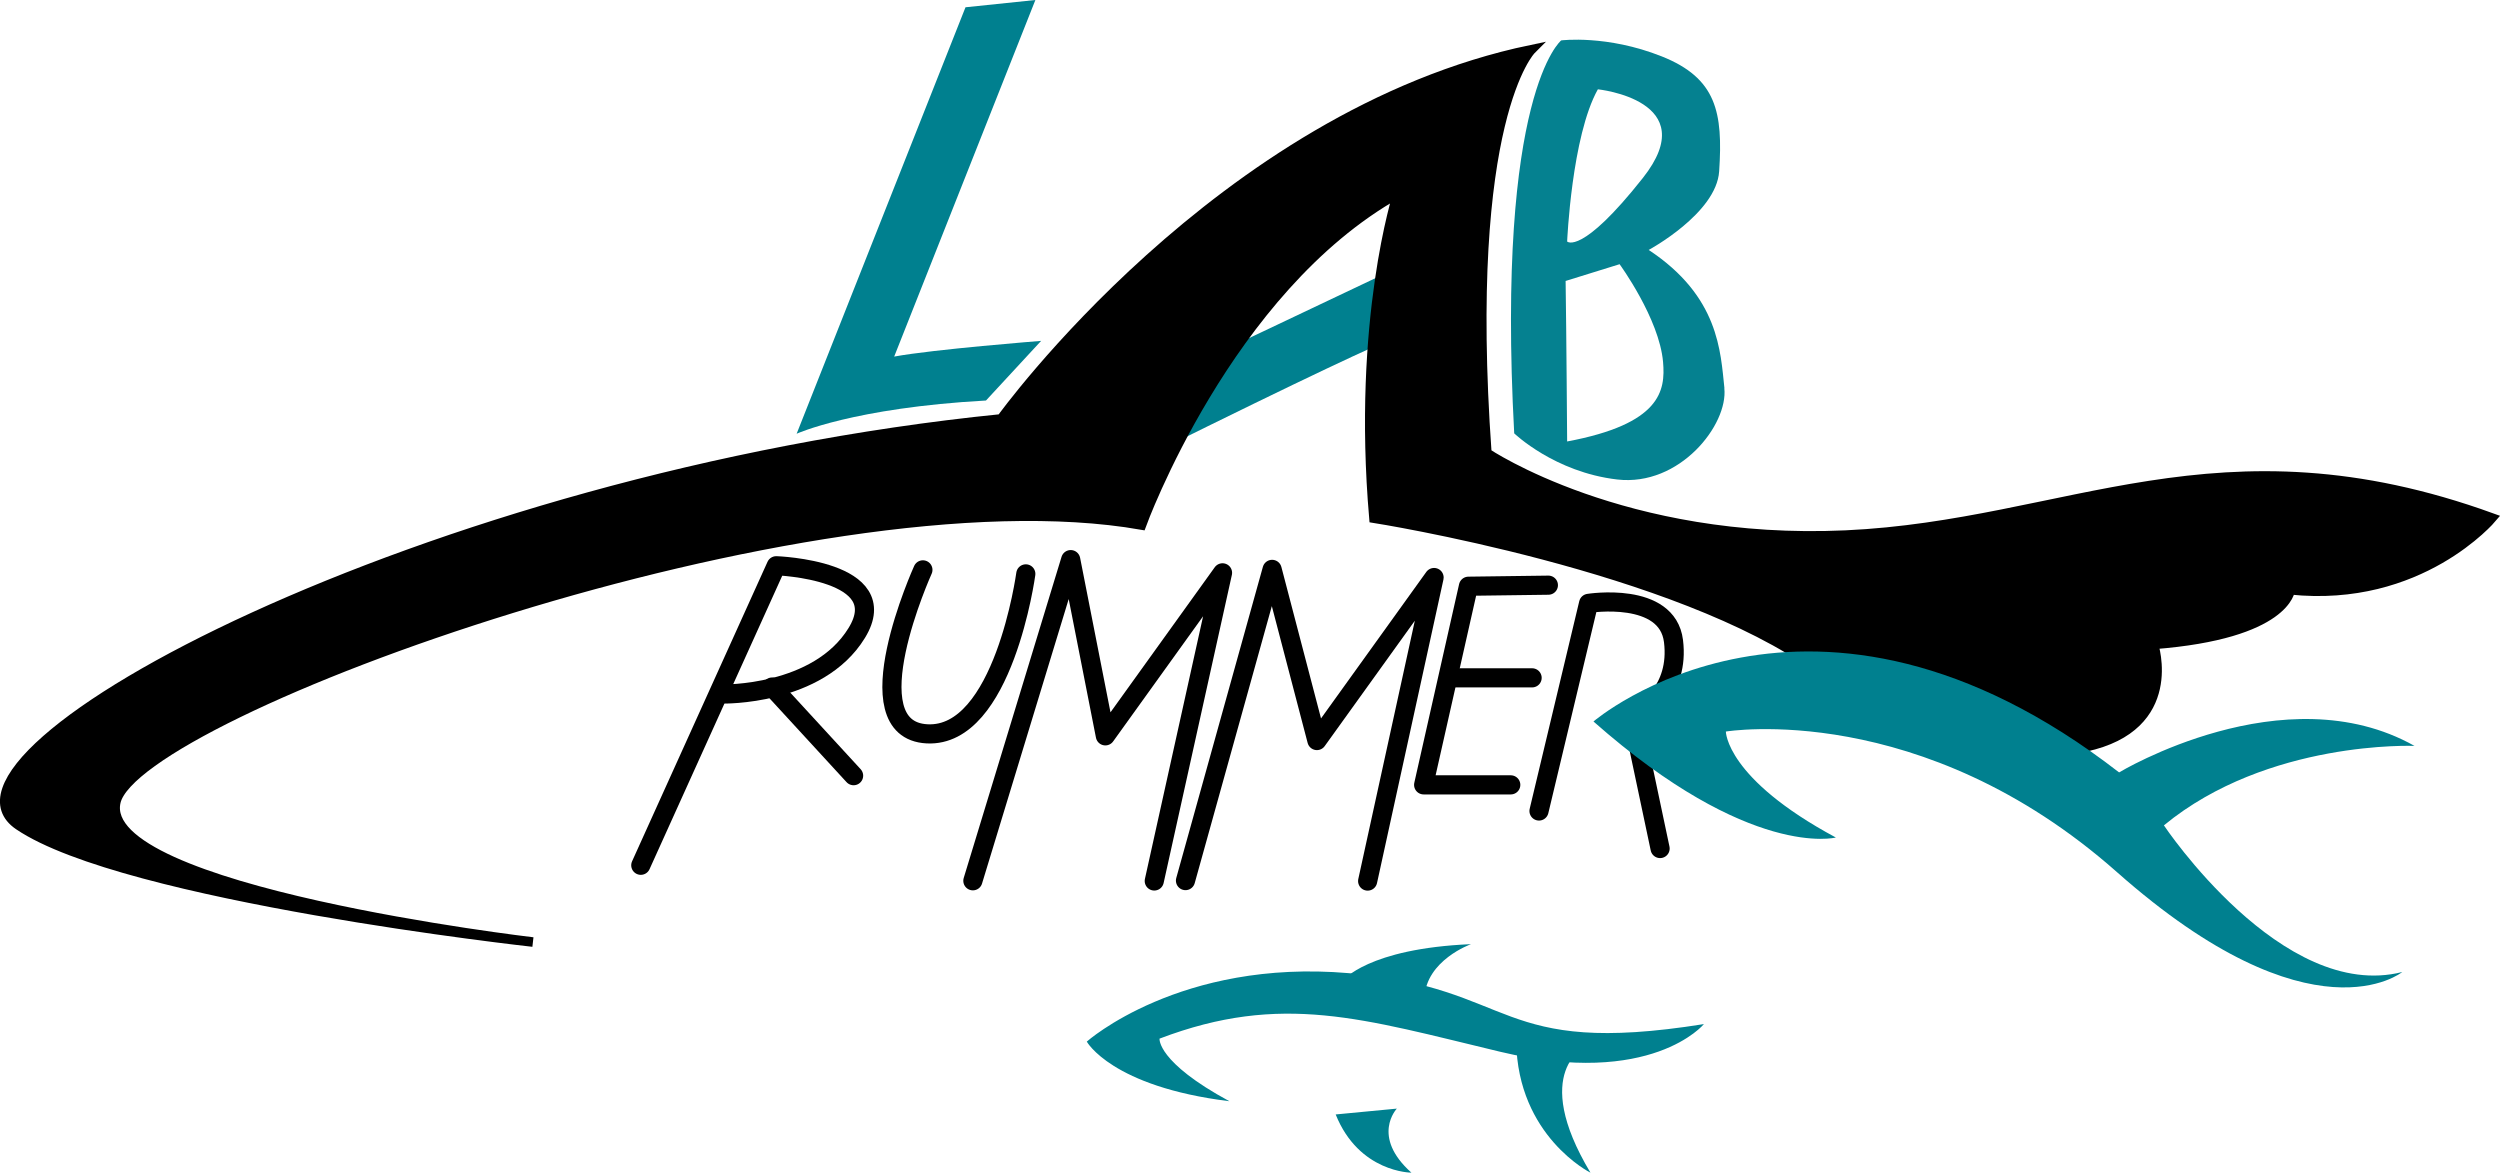
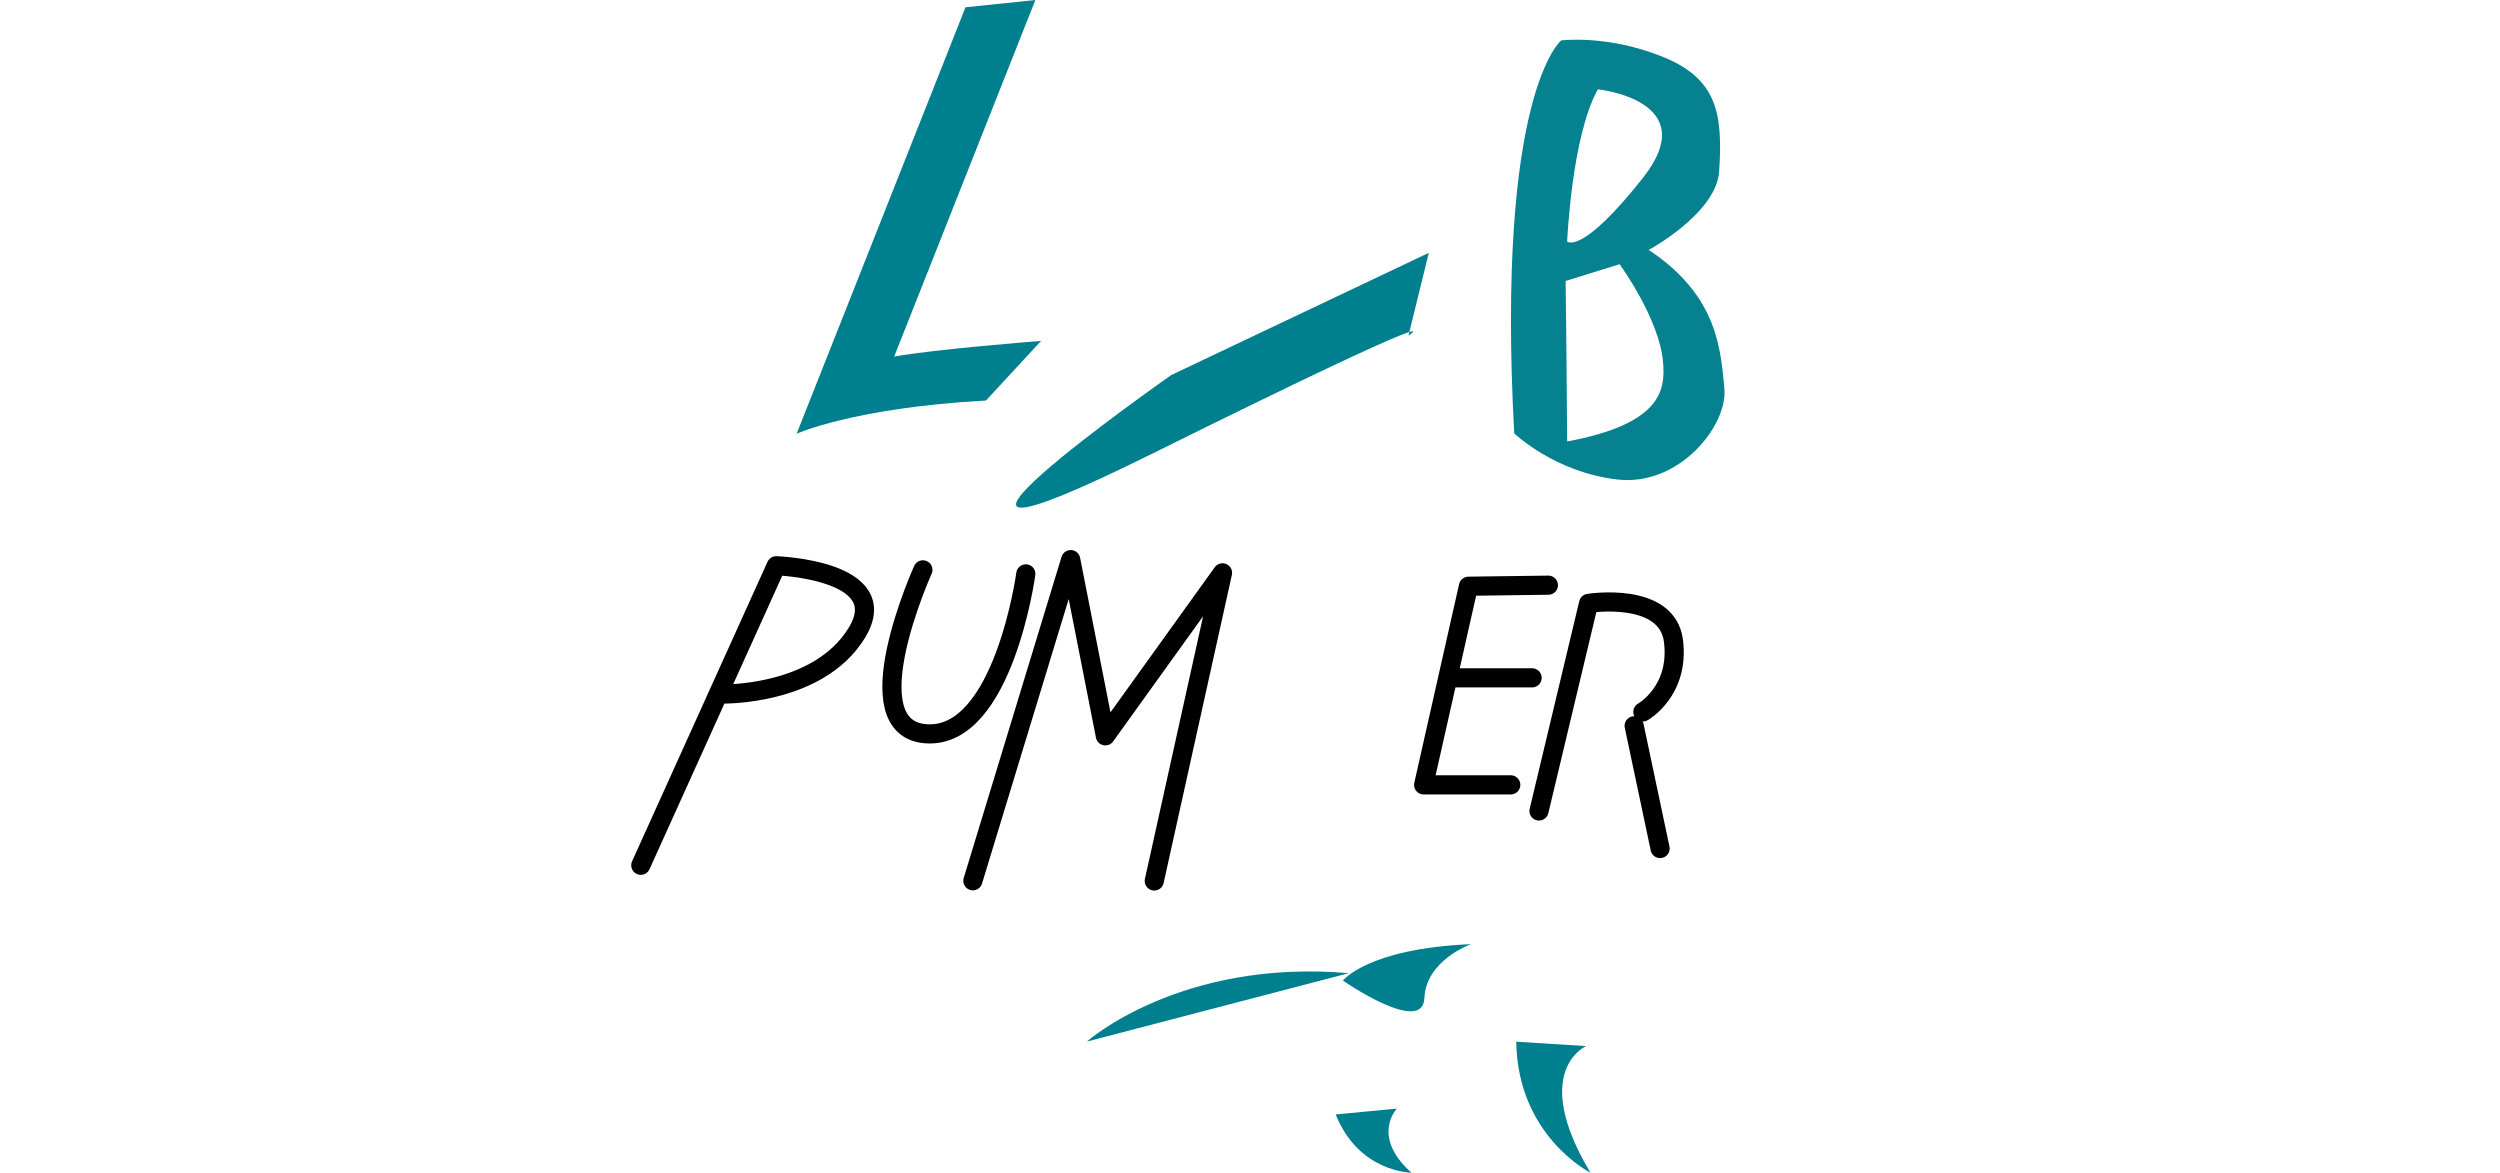
<svg xmlns="http://www.w3.org/2000/svg" id="svg2" viewBox="0 0 261.16 122.5">
  <defs>
    <style>.cls-1{fill:#058190;}.cls-2{fill:#00808f;}.cls-3,.cls-4{fill:none;stroke-linecap:round;stroke-width:2px;}.cls-3,.cls-4,.cls-5{stroke:#000;}.cls-4{stroke-linejoin:round;}</style>
  </defs>
  <g id="layer1">
    <path id="path3790" class="cls-4" d="M66.94,90.39l14.15-31.29s12.45.43,8.41,7.02c-4.04,6.6-14.05,6.38-14.05,6.38" />
-     <path id="path3792" class="cls-3" d="M80.66,71.77l8.51,9.26" />
    <path id="path3794" class="cls-4" d="M101.63,92.01l10.22-33.55,3.62,18.41,12.24-17.03-7.13,32.19" />
-     <path id="path3794-8" class="cls-4" d="M123.84,91.99l9.05-32.51,4.68,17.88,12.24-17.03-6.94,31.71" />
    <path id="path3836" class="cls-3" d="M96.41,59.53s-7.56,16.71.43,17.13,10.32-16.71,10.32-16.71" />
    <path id="path3842" class="cls-4" d="M161.75,61.13l-8.35.11-4.68,20.75h9.1" />
    <path id="path3844" class="cls-3" d="M151.64,70.81h8.41" />
    <path id="path3848" class="cls-4" d="M160.77,84.72l5.18-21.69s8.22-1.31,8.87,3.94-3.2,7.4-3.2,7.4" />
    <path id="path3850" class="cls-4" d="M170.71,75.82l2.71,12.82" />
-     <path id="path3874" class="cls-2" d="M113.53,108.81s9.73-8.67,27.37-7.15c17.64,1.52,15.2,8.82,37.1,5.32,0,0-5.48,6.67-21.29,2.89-14.34-3.43-22.81-6.23-35.58-1.37,0,0-.3,2.43,7.3,6.54-12.32-1.52-14.9-6.23-14.9-6.23h0Z" />
+     <path id="path3874" class="cls-2" d="M113.53,108.81s9.73-8.67,27.37-7.15h0Z" />
    <path id="path3876" class="cls-2" d="M140.29,102.43s2.58-3.34,13.38-3.8c0,0-4.71,1.67-4.87,5.63s-8.51-1.82-8.51-1.82Z" />
    <path id="path3878" class="cls-2" d="M139.53,116.42l6.39-.61s-2.74,2.89,1.52,6.69c0,0-5.47,0-7.91-6.08Z" />
    <path id="path3880" class="cls-2" d="M166.14,122.5s-7.6-3.8-7.75-13.68l7.3.46s-5.93,2.58.46,13.23h0Z" />
    <path id="path3882" class="cls-2" d="M147.13,35.07s6.39-4.11-26.76,12.32c-33.14,16.42,1.98-8.21,1.98-8.21l26.91-12.77-2.13,8.67Z" />
-     <path id="path2996" class="cls-5" d="M189.96,69.84c-14.64-10.71-46.43-15.71-46.43-15.71-1.79-20.71,2.5-33.93,2.5-33.93-17.86,10-26.79,34.64-26.79,34.64-34.64-6.07-105,19.64-107.14,28.93-2.14,9.29,43.57,14.64,43.57,14.64,0,0-42.64-4.7-53.71-12.2-11.07-7.5,42.28-36.37,102.64-42.45,0,0,22.86-31.79,55.36-38.57,0,0-7.14,7.14-4.64,42.14,0,0,14.29,9.64,37.5,8.57,23.21-1.07,38.93-12.14,67.5-1.79,0,0-7.5,8.93-21.07,7.5,0,0-.36,4.64-14.29,5.71,0,0,2.86,8.57-7.14,10.71l-27.86-8.21Z" />
-     <path id="path3778" class="cls-2" d="M166.46,75.37s22.77-19.58,54.91,5.32c0,0,17.24-10.43,30.86-2.77,0,0-15.32-.64-26.18,8.3,0,0,12.34,18.52,24.9,15.32,0,0-9.36,7.66-29.8-10.43-20.43-18.09-40.86-14.69-40.86-14.69,0,0,0,4.9,11.49,11.07,0,0-8.94,2.34-25.33-12.13Z" />
    <path id="path3905" class="cls-2" d="M100.86.76l-17.64,44.55s5.94-2.71,19.78-3.47l5.76-6.23s-11.24.88-15.35,1.64L108.16,0l-7.3.76Z" />
    <path class="cls-1" d="M180.14,40.55c-.41-3.8-.55-9.58-7.91-14.44,0,0,7.07-3.81,7.36-8.21.41-6.16-.27-9.73-6-12.01-5.73-2.28-10.5-1.67-10.5-1.67h0s-6.82,5.47-4.91,41.05c0,0,4.21,4.06,10.76,4.82,6.54.76,11.6-5.73,11.19-9.53ZM166.92,9.33s11.12,1.14,4.7,9.26c-6.42,8.13-7.91,6.64-7.91,6.64,0,0,.47-11.01,3.21-15.9ZM163.71,46.12s-.08-11.62-.16-16.77l5.64-1.75s4.15,5.68,4.54,10.22c.26,3-.24,6.47-10.03,8.3Z" />
  </g>
</svg>